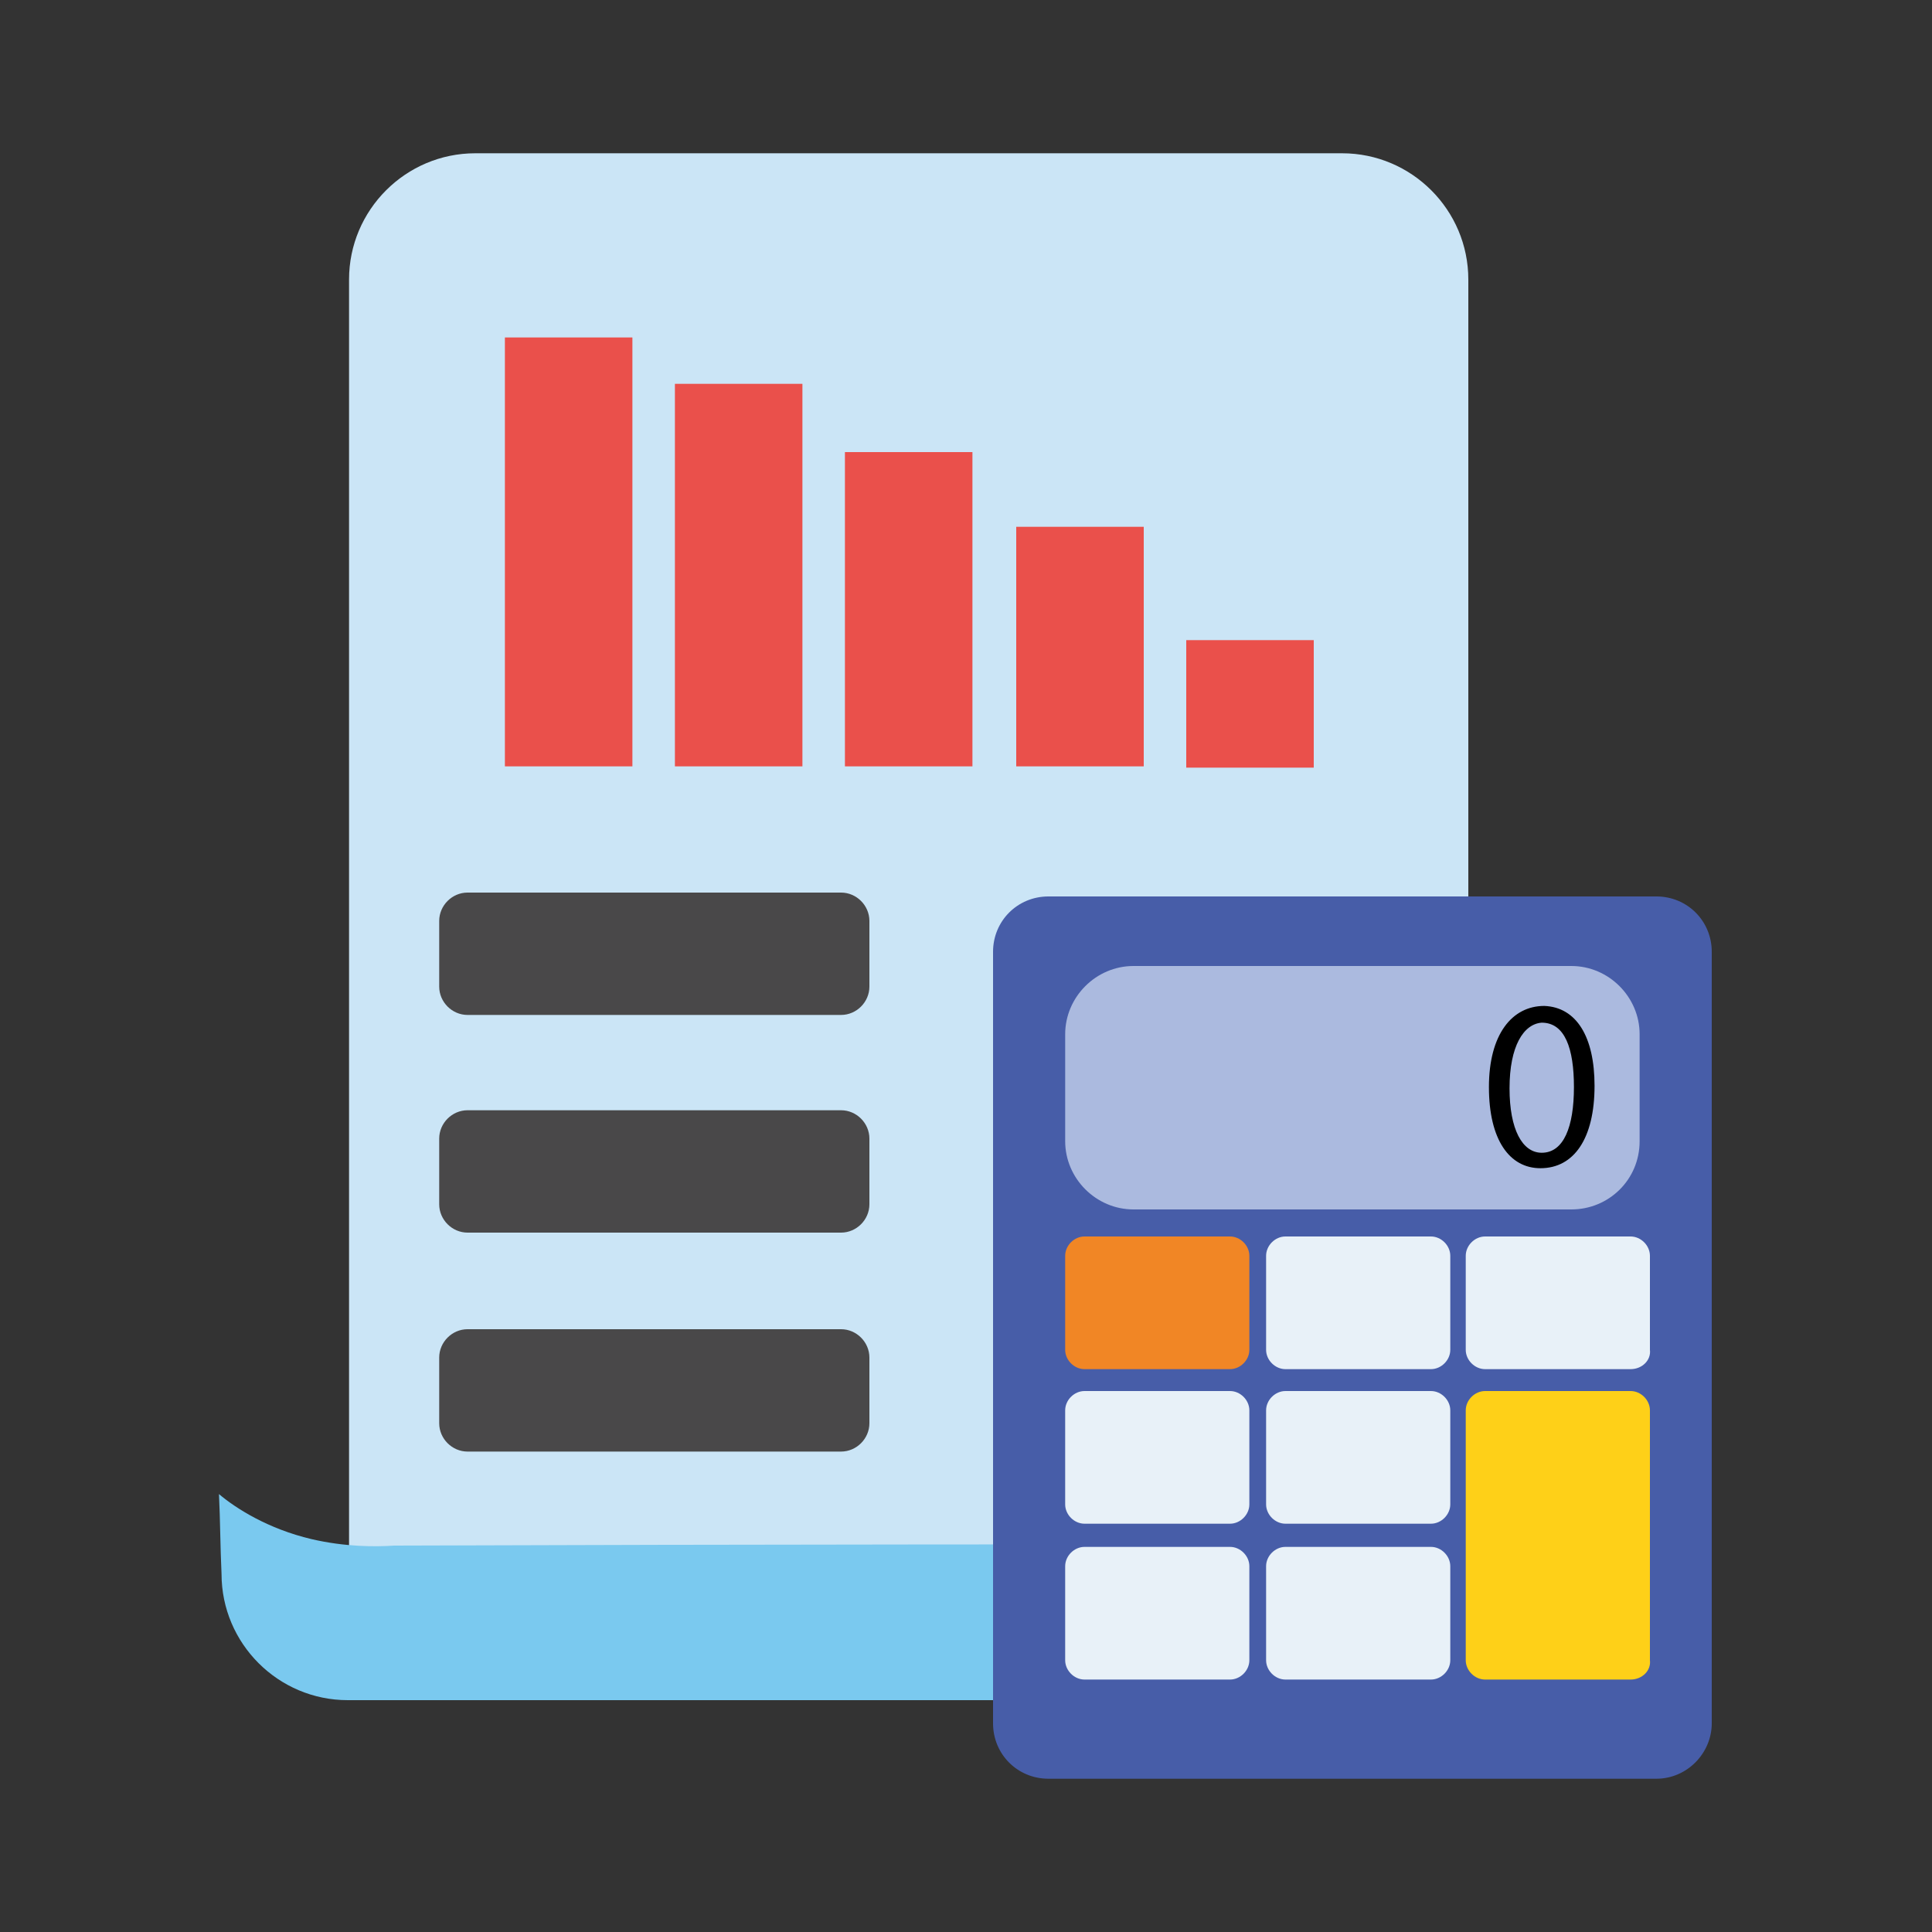
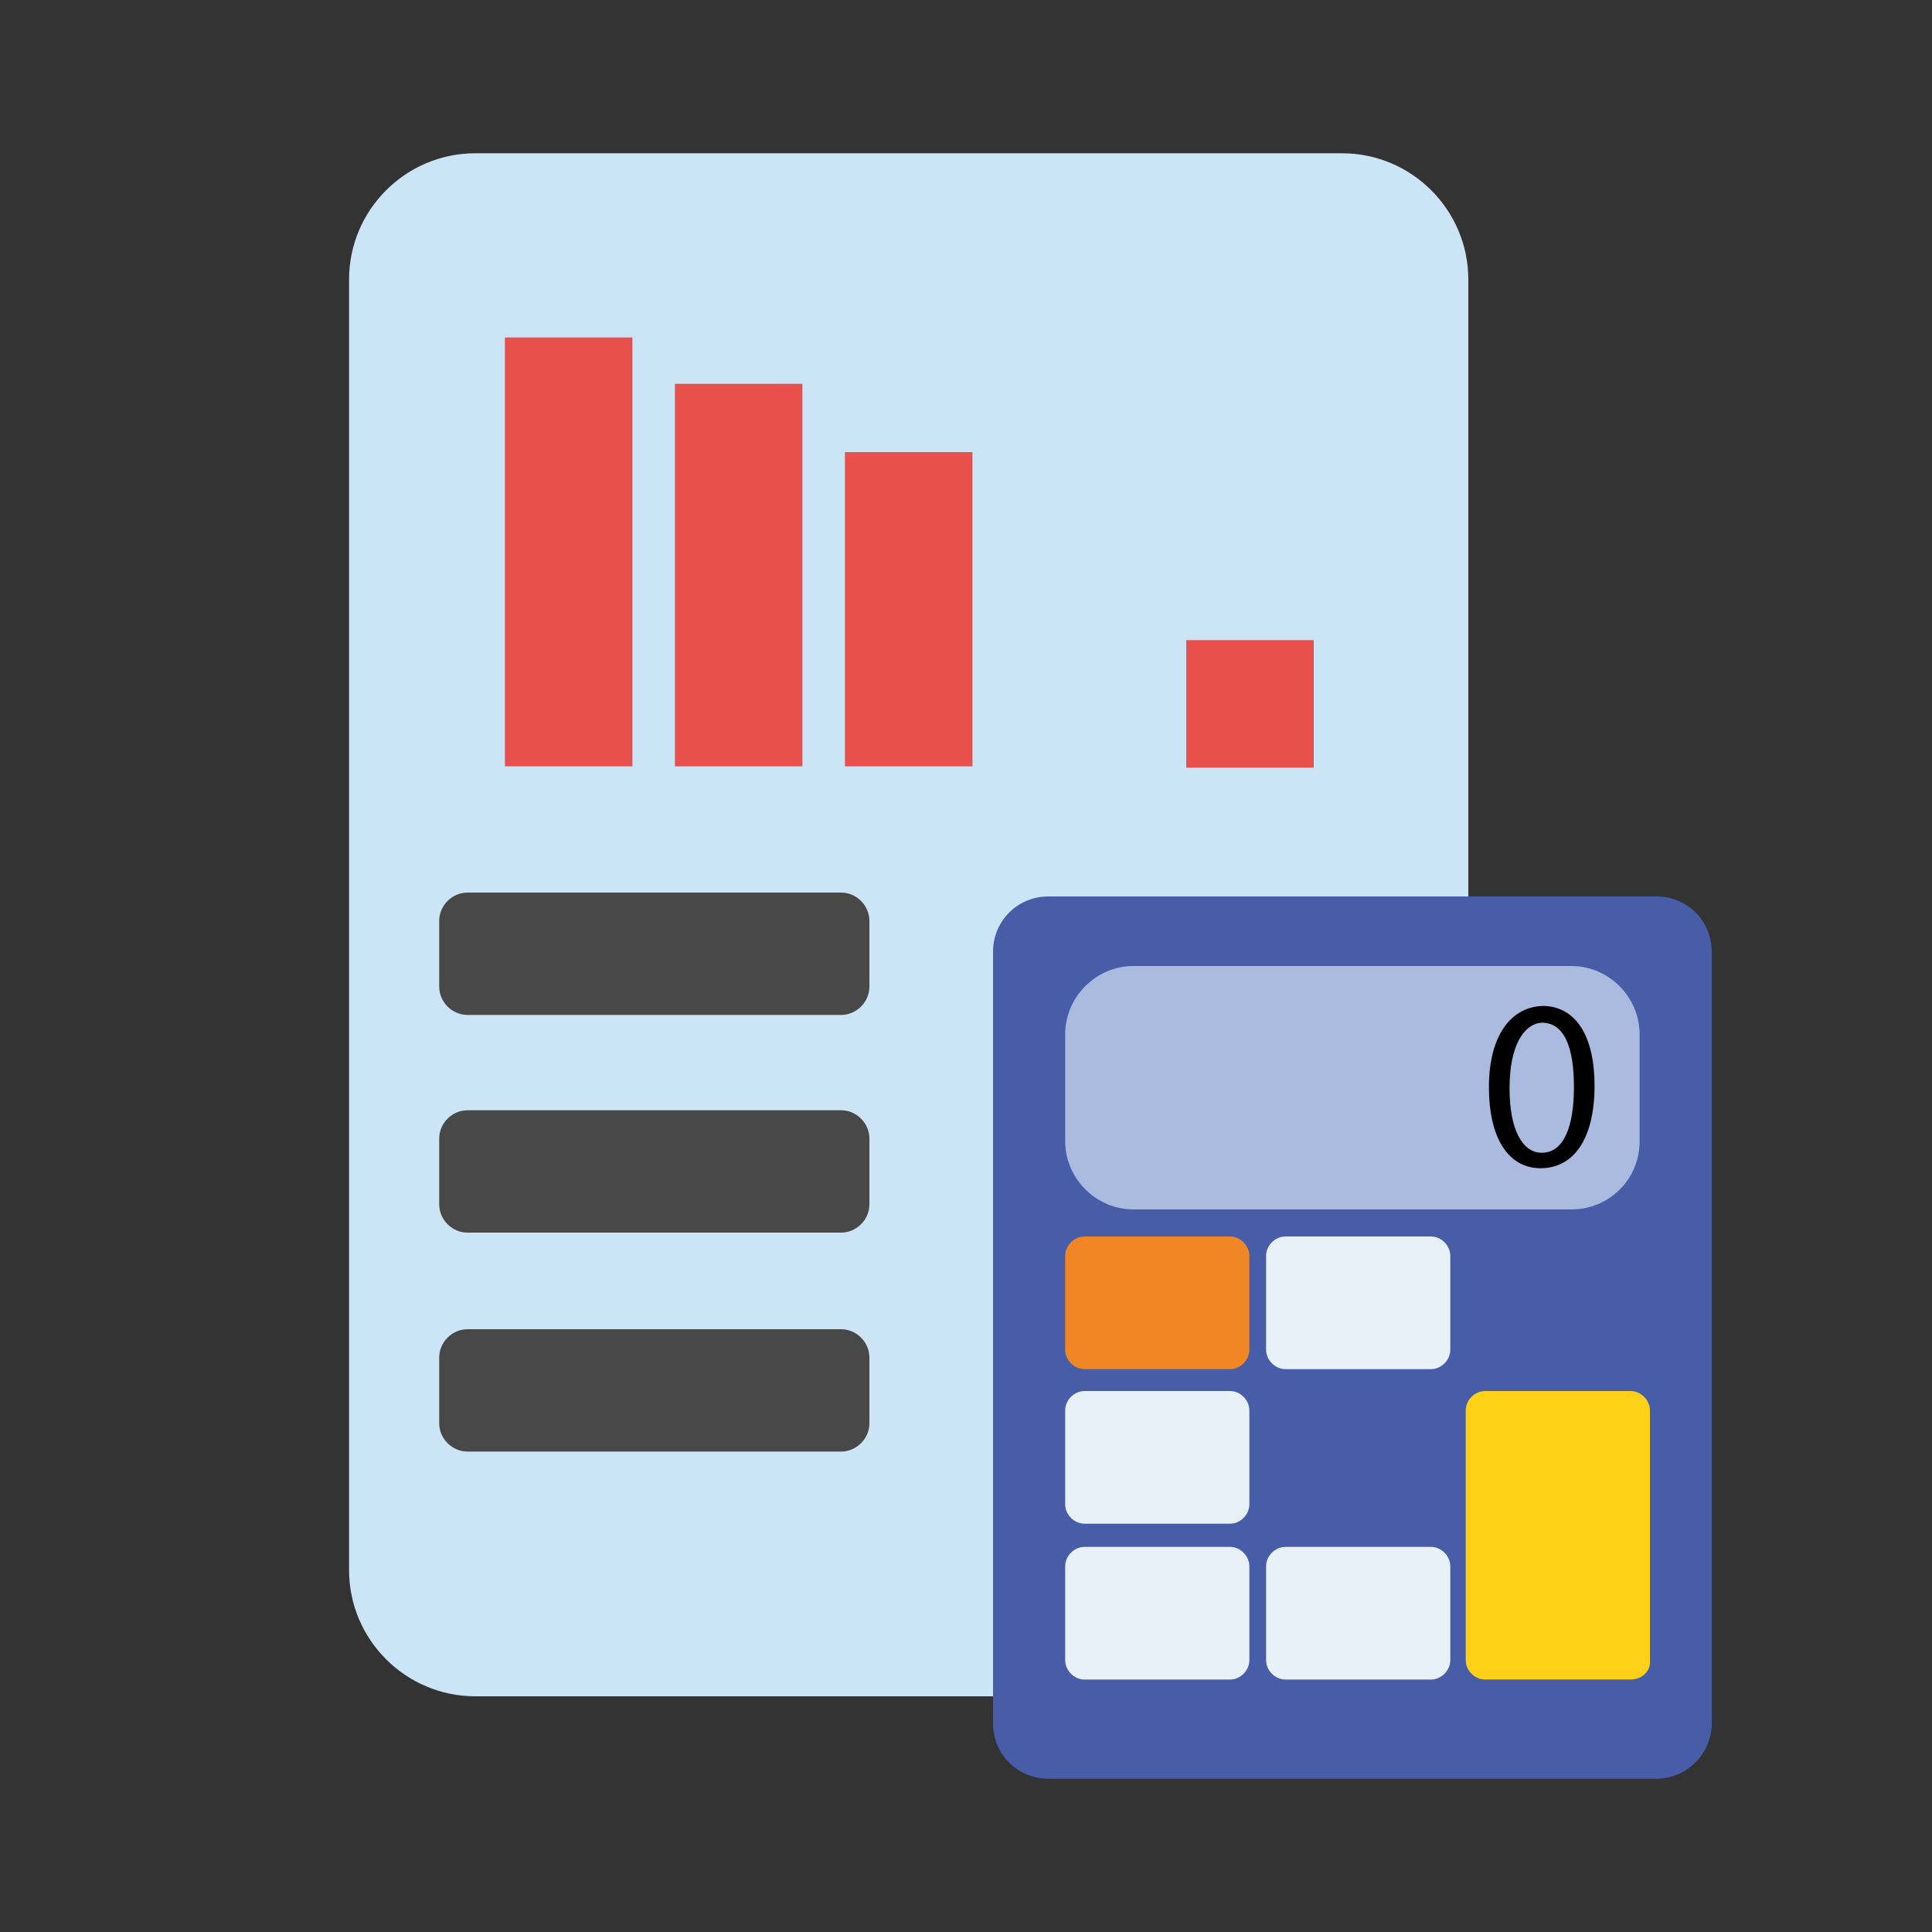
<svg xmlns="http://www.w3.org/2000/svg" version="1.1" id="Layer_1" x="0px" y="0px" viewBox="0 0 150 150" style="enable-background:new 0 0 150 150;" xml:space="preserve">
  <rect x="0" y="0" width="150" height="150" fill="#333333" stroke="none" />
  <style type="text/css">
	.st0{fill:#CBE5F6;}
	.st1{fill:#7AC9EF;}
	.st2{fill:#475DA8;}
	.st3{fill:#ABBADF;}
	.st4{fill:#F18625;}
	.st5{fill:#E8F1F8;}
	.st6{fill:#FED018;}
	.st7{fill:#494849;}
	.st8{fill:#EA504B;}
</style>
  <g>
    <path class="st0" d="M104.2,131.7H36.9c-5.4,0-9.8-4.4-9.8-9.8V21.7c0-5.4,4.4-9.8,9.8-9.8h67.3c5.4,0,9.8,4.4,9.8,9.8v100.2   C114,127.3,109.6,131.7,104.2,131.7z" />
-     <path class="st1" d="M112.6,119.9v2.3c0,5.4-4.4,9.8-9.8,9.8H27c-5.4,0-9.8-4.4-9.8-9.8c-0.1-2.1-0.1-4.2-0.2-6.2   c1.3,1.1,3.8,2.7,7.2,3.5c2.6,0.6,4.9,0.6,6.4,0.5C58,119.9,85.3,119.9,112.6,119.9z" />
    <path class="st2" d="M128.6,138.1H81.4c-2.4,0-4.3-1.9-4.3-4.3V73.9c0-2.4,1.9-4.3,4.3-4.3h47.2c2.4,0,4.3,1.9,4.3,4.3v59.9   C132.9,136.1,131,138.1,128.6,138.1z" />
    <path class="st3" d="M122,93.9H88c-2.9,0-5.3-2.4-5.3-5.3v-8.3c0-2.9,2.4-5.3,5.3-5.3H122c2.9,0,5.3,2.4,5.3,5.3v8.3   C127.3,91.6,124.9,93.9,122,93.9z" />
    <path class="st4" d="M95.5,106.3H84.2c-0.8,0-1.5-0.7-1.5-1.5v-7.3c0-0.8,0.7-1.5,1.5-1.5h11.3c0.8,0,1.5,0.7,1.5,1.5v7.3   C97,105.6,96.3,106.3,95.5,106.3z" />
    <path class="st5" d="M111.1,106.3H99.8c-0.8,0-1.5-0.7-1.5-1.5v-7.3c0-0.8,0.7-1.5,1.5-1.5h11.3c0.8,0,1.5,0.7,1.5,1.5v7.3   C112.6,105.6,111.9,106.3,111.1,106.3z" />
-     <path class="st5" d="M126.6,106.3h-11.3c-0.8,0-1.5-0.7-1.5-1.5v-7.3c0-0.8,0.7-1.5,1.5-1.5h11.3c0.8,0,1.5,0.7,1.5,1.5v7.3   C128.2,105.6,127.5,106.3,126.6,106.3z" />
    <path class="st5" d="M95.5,118.3H84.2c-0.8,0-1.5-0.7-1.5-1.5v-7.3c0-0.8,0.7-1.5,1.5-1.5h11.3c0.8,0,1.5,0.7,1.5,1.5v7.3   C97,117.6,96.3,118.3,95.5,118.3z" />
-     <path class="st5" d="M111.1,118.3H99.8c-0.8,0-1.5-0.7-1.5-1.5v-7.3c0-0.8,0.7-1.5,1.5-1.5h11.3c0.8,0,1.5,0.7,1.5,1.5v7.3   C112.6,117.6,111.9,118.3,111.1,118.3z" />
    <path class="st5" d="M95.5,130.4H84.2c-0.8,0-1.5-0.7-1.5-1.5v-7.3c0-0.8,0.7-1.5,1.5-1.5h11.3c0.8,0,1.5,0.7,1.5,1.5v7.3   C97,129.7,96.3,130.4,95.5,130.4z" />
    <path class="st5" d="M111.1,130.4H99.8c-0.8,0-1.5-0.7-1.5-1.5v-7.3c0-0.8,0.7-1.5,1.5-1.5h11.3c0.8,0,1.5,0.7,1.5,1.5v7.3   C112.6,129.7,111.9,130.4,111.1,130.4z" />
    <path class="st6" d="M126.6,130.4h-11.3c-0.8,0-1.5-0.7-1.5-1.5v-19.4c0-0.8,0.7-1.5,1.5-1.5h11.3c0.8,0,1.5,0.7,1.5,1.5v19.4   C128.2,129.7,127.5,130.4,126.6,130.4z" />
    <path class="st7" d="M65.3,112.7h-29c-1.2,0-2.2-1-2.2-2.2v-5.1c0-1.2,1-2.2,2.2-2.2h29c1.2,0,2.2,1,2.2,2.2v5.1   C67.5,111.7,66.5,112.7,65.3,112.7z" />
    <path class="st7" d="M65.3,95.7h-29c-1.2,0-2.2-1-2.2-2.2v-5.1c0-1.2,1-2.2,2.2-2.2h29c1.2,0,2.2,1,2.2,2.2v5.1   C67.5,94.7,66.5,95.7,65.3,95.7z" />
    <path class="st7" d="M65.3,78.8h-29c-1.2,0-2.2-1-2.2-2.2v-5.1c0-1.2,1-2.2,2.2-2.2h29c1.2,0,2.2,1,2.2,2.2v5.1   C67.5,77.8,66.5,78.8,65.3,78.8z" />
    <g>
      <g>
        <rect x="39.2" y="26.2" class="st8" width="9.9" height="33.3" />
        <rect x="52.4" y="29.8" class="st8" width="9.9" height="29.7" />
        <rect x="65.6" y="35.1" class="st8" width="9.9" height="24.4" />
-         <rect x="78.9" y="40.9" class="st8" width="9.9" height="18.6" />
        <rect x="92.1" y="49.7" class="st8" width="9.9" height="9.9" />
      </g>
    </g>
    <g>
      <path d="M123.8,84.3c0,4.1-1.6,6.4-4.2,6.4c-2.4,0-4-2.2-4-6.3c0-4.1,1.8-6.3,4.3-6.3C122.4,78.2,123.8,80.5,123.8,84.3z     M117.2,84.5c0,3.2,1,5,2.5,5c1.7,0,2.5-2,2.5-5.1c0-3-0.7-5-2.5-5C118.3,79.5,117.2,81.2,117.2,84.5z" />
    </g>
  </g>
</svg>